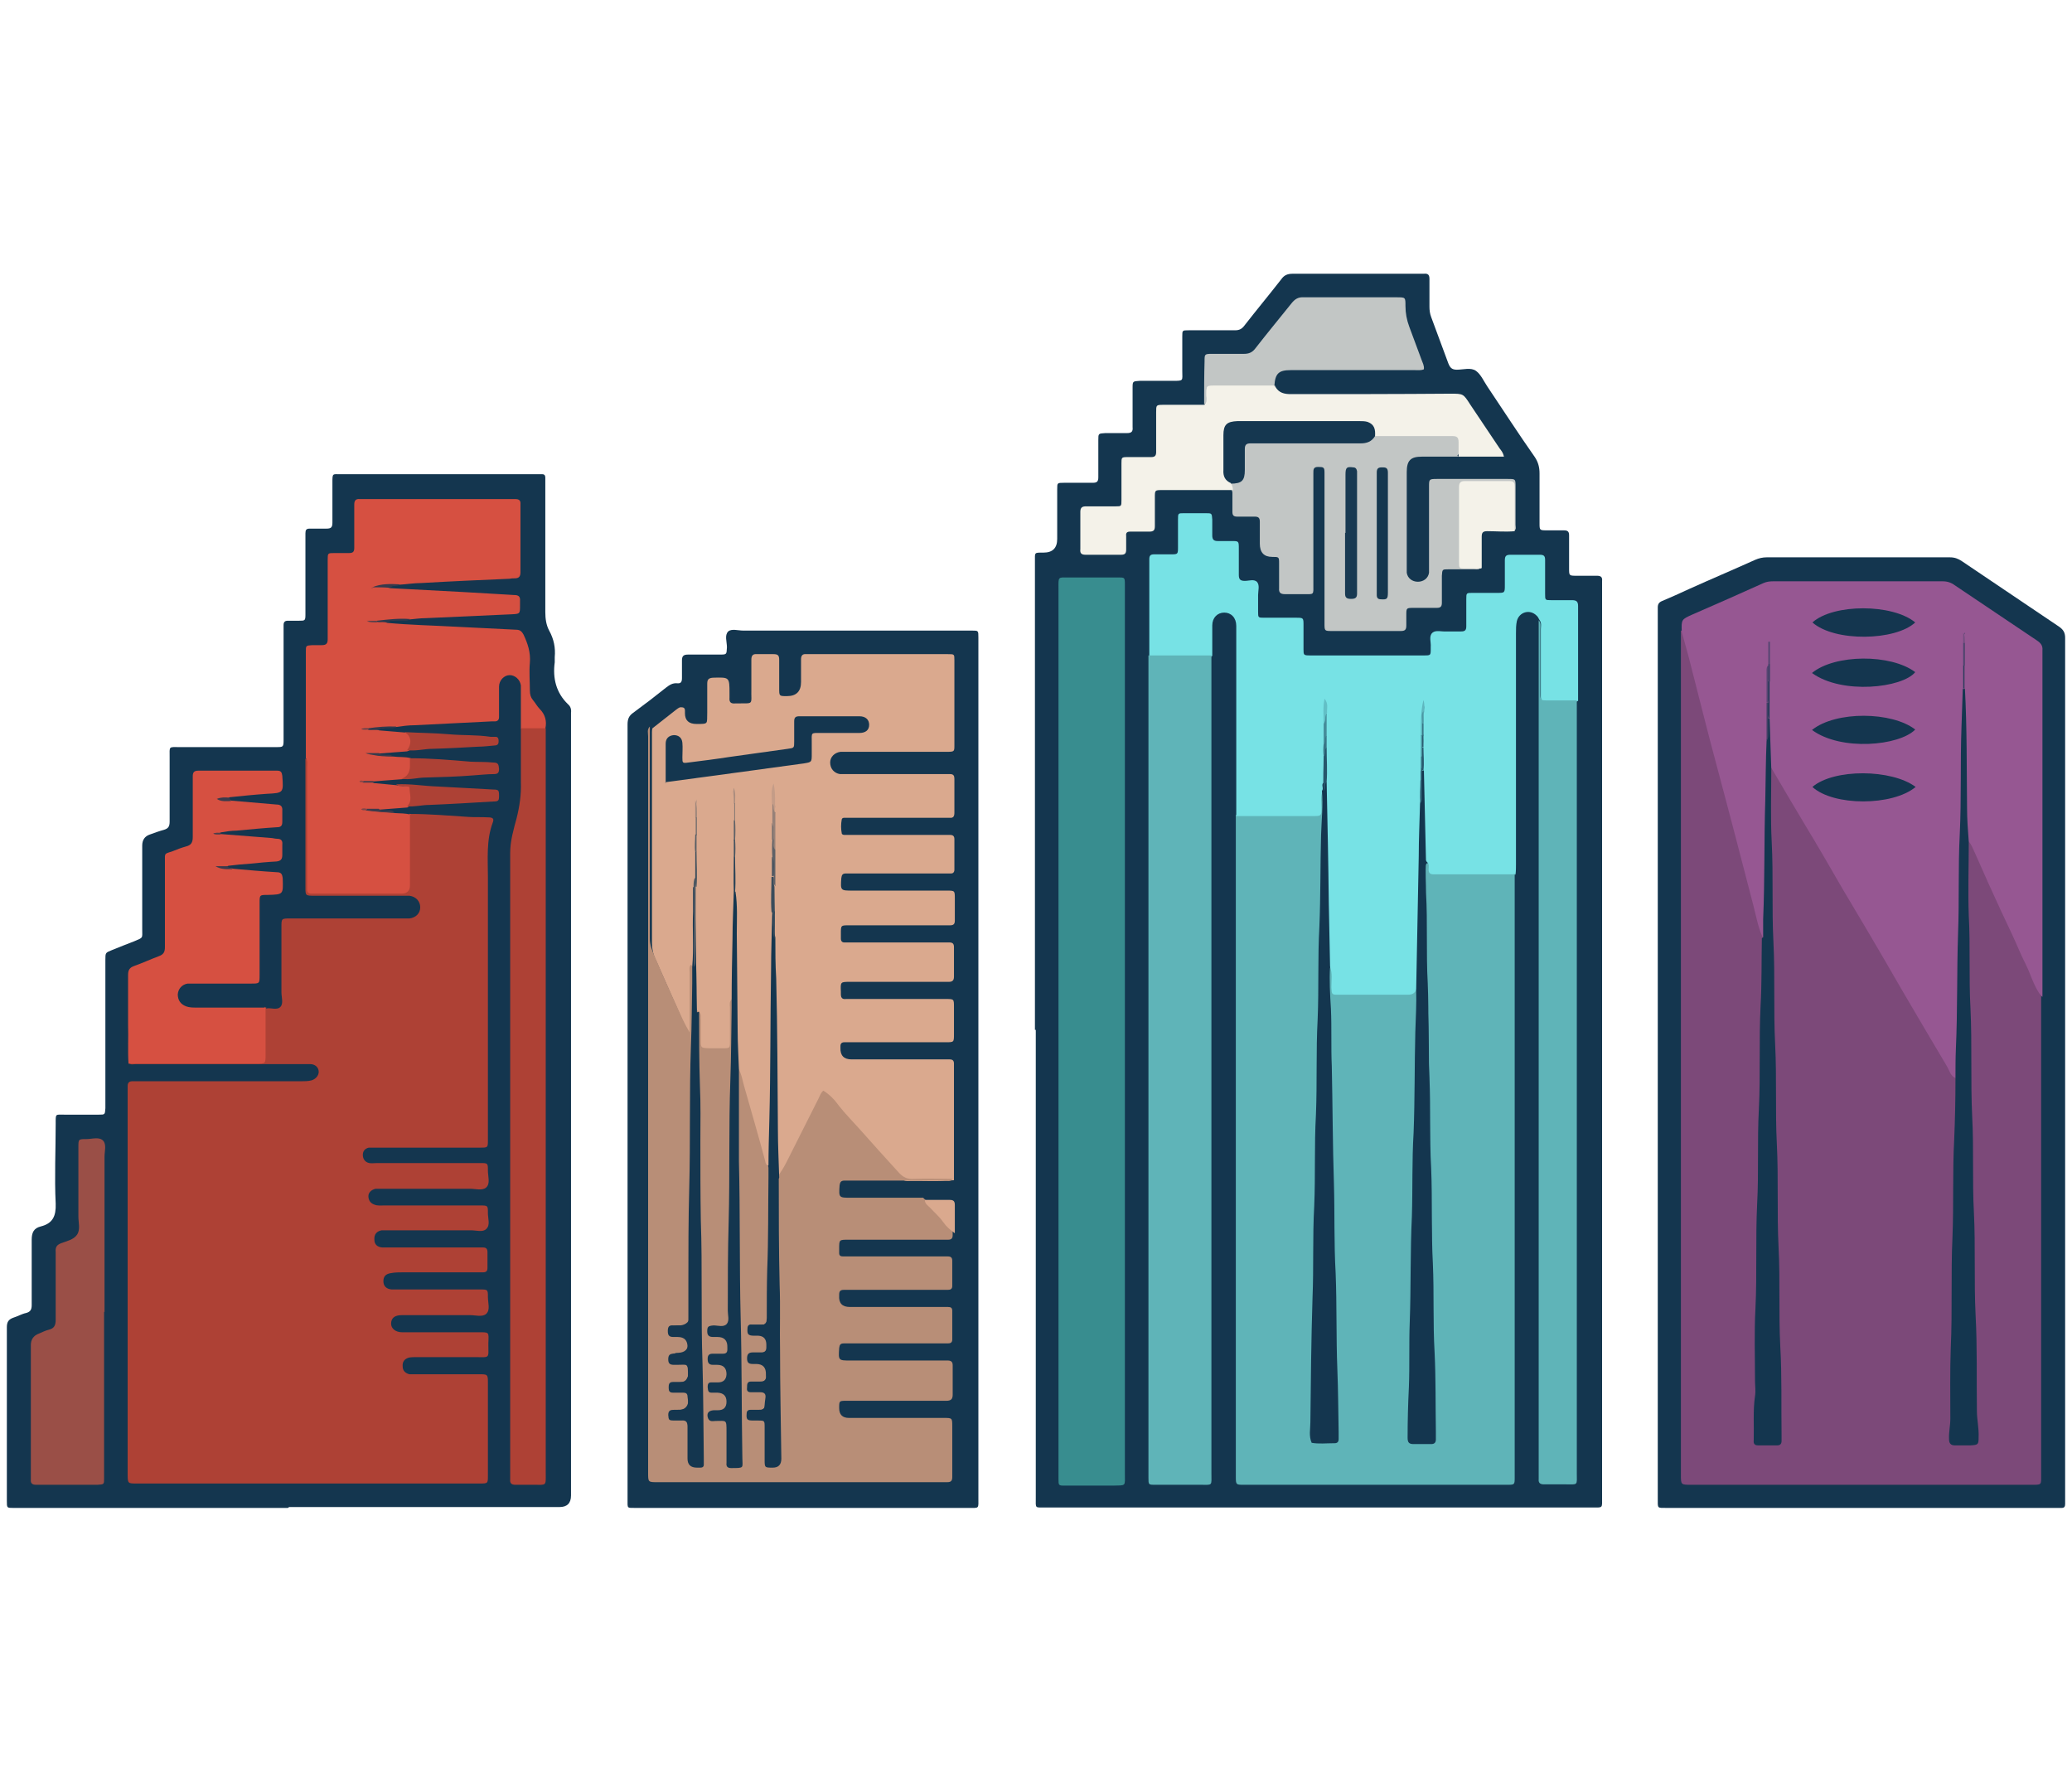
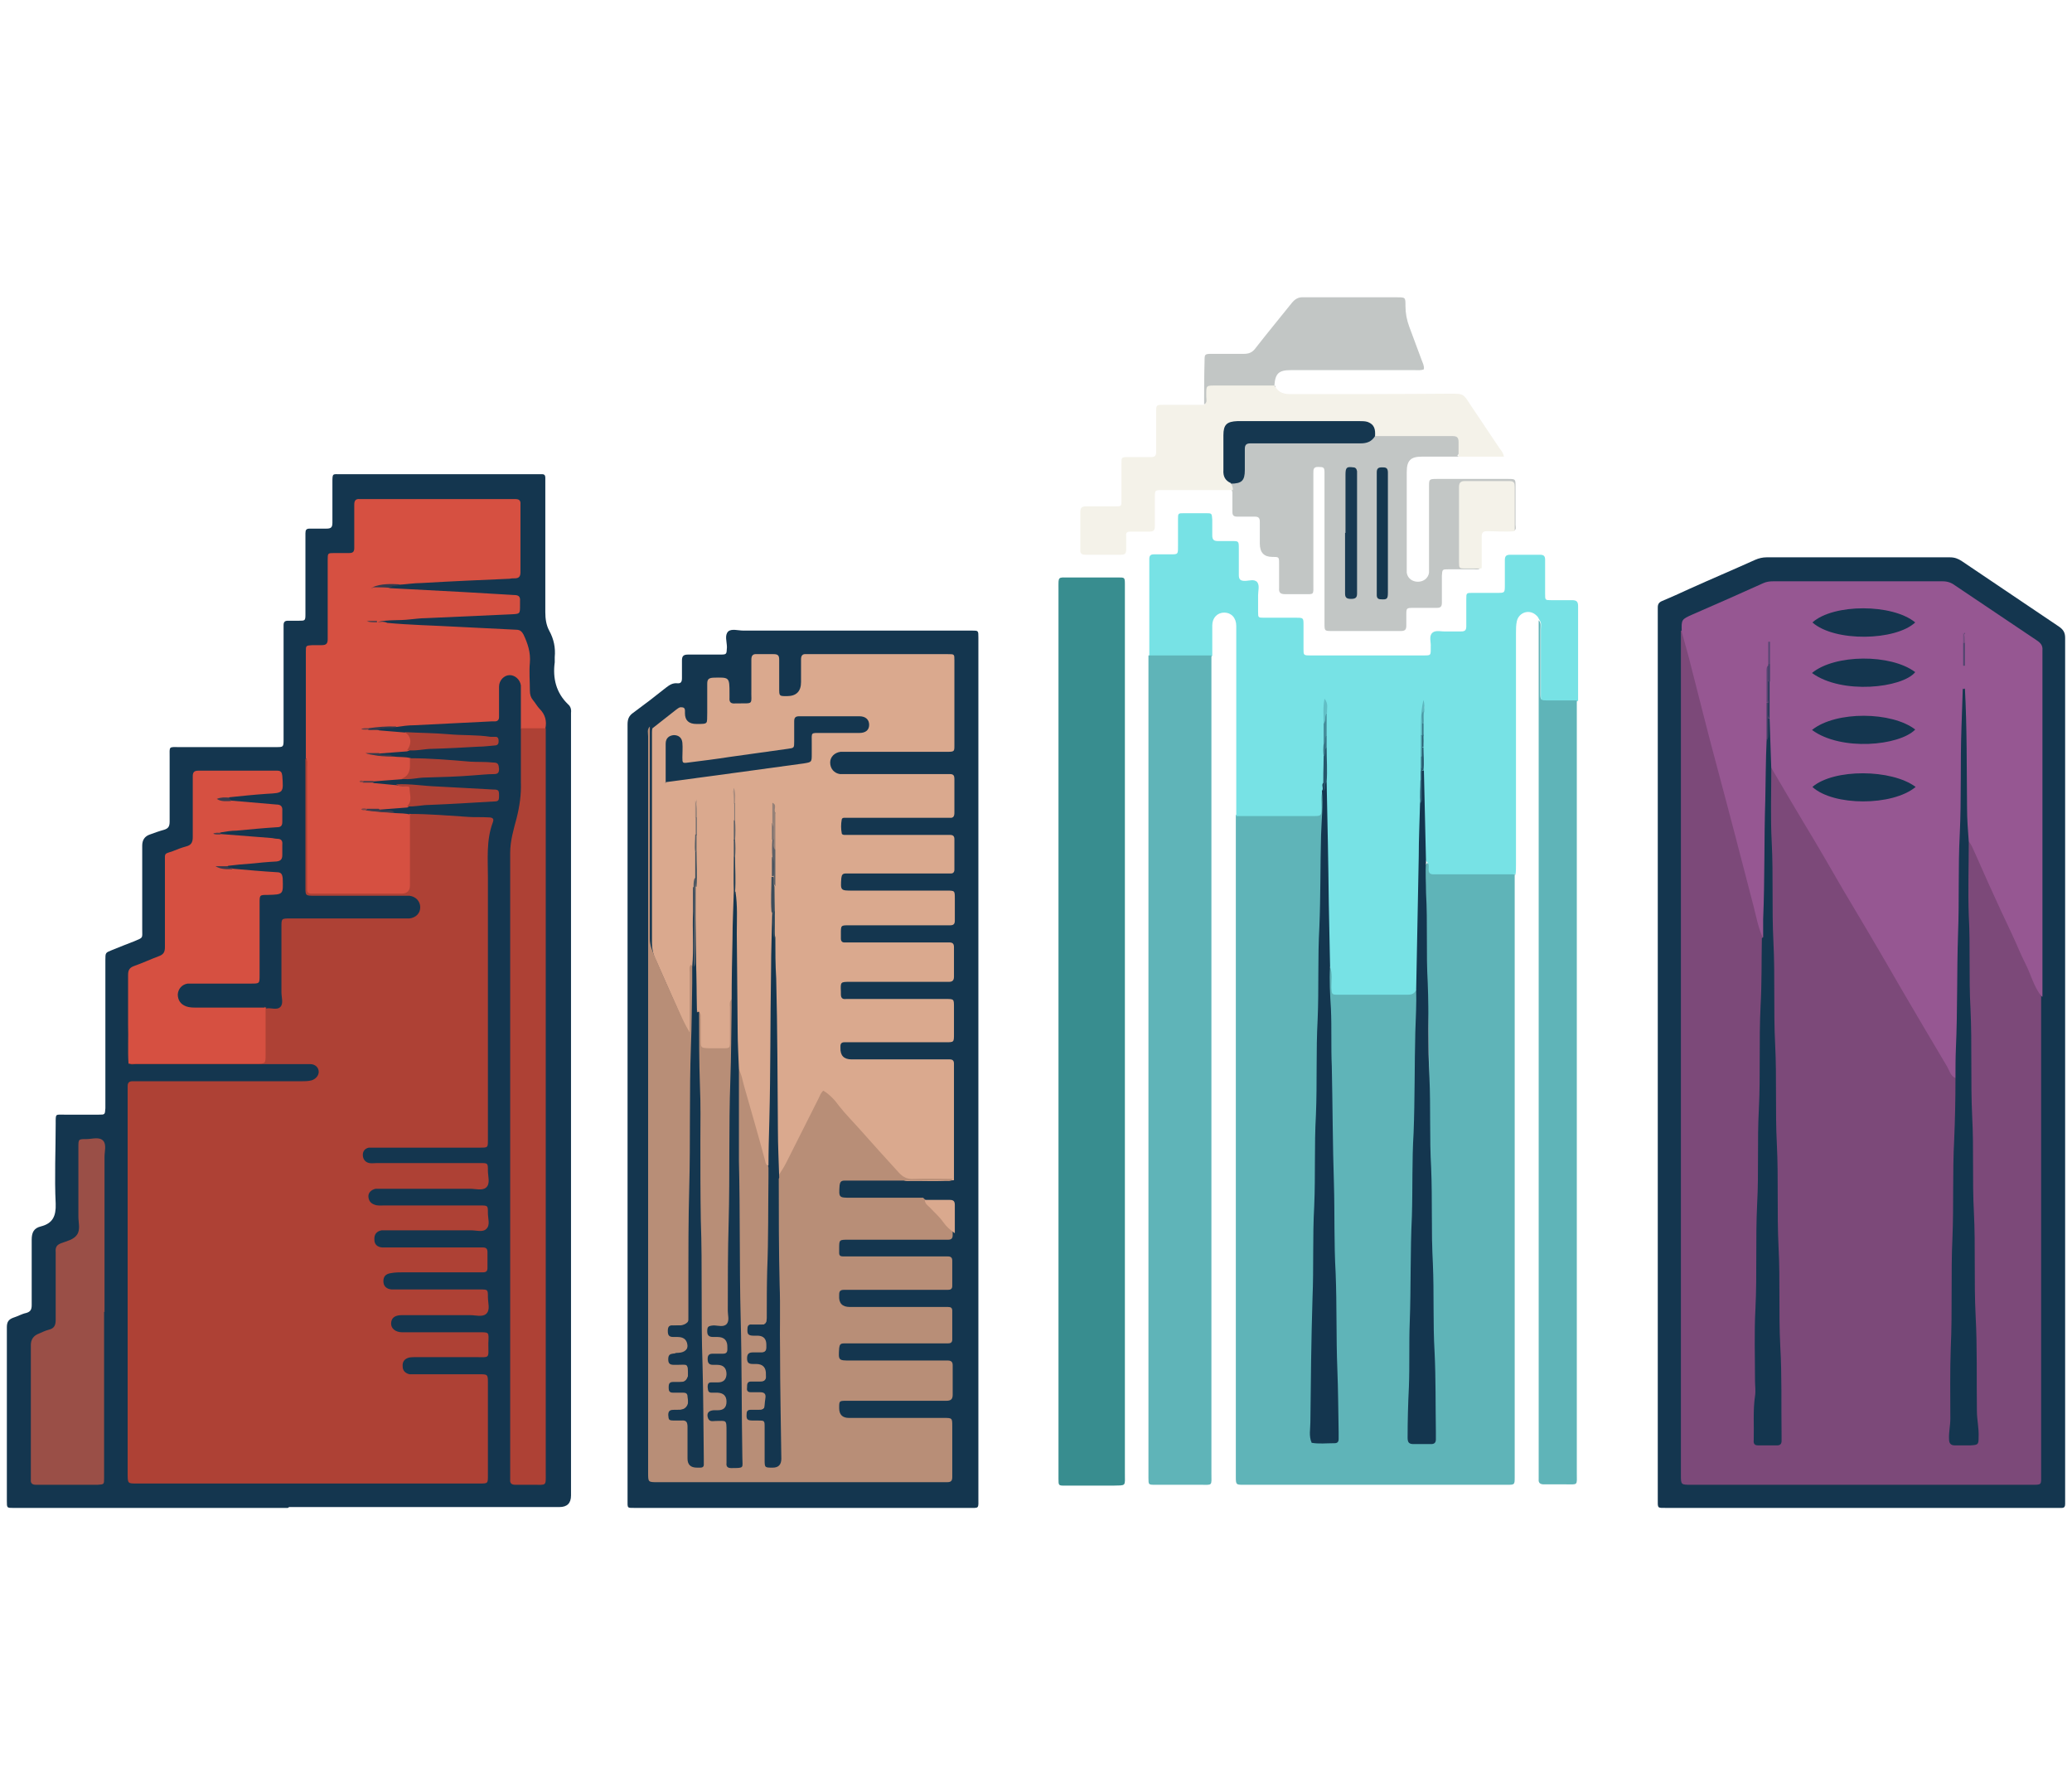
<svg xmlns="http://www.w3.org/2000/svg" id="Layer_4" viewBox="0 0 48.37 41.6">
  <defs>
    <style>.cls-1{fill:#daa98e;}.cls-1,.cls-2,.cls-3,.cls-4,.cls-5,.cls-6,.cls-7,.cls-8,.cls-9,.cls-10,.cls-11,.cls-12,.cls-13,.cls-14,.cls-15,.cls-16,.cls-17,.cls-18,.cls-19,.cls-20,.cls-21,.cls-22,.cls-23,.cls-24,.cls-25,.cls-26,.cls-27,.cls-28,.cls-29,.cls-30,.cls-31,.cls-32,.cls-33,.cls-34,.cls-35,.cls-36,.cls-37,.cls-38,.cls-39,.cls-40,.cls-41,.cls-42,.cls-43,.cls-44,.cls-45,.cls-46,.cls-47,.cls-48,.cls-49,.cls-50,.cls-51,.cls-52,.cls-53,.cls-54,.cls-55,.cls-56,.cls-57,.cls-58,.cls-59{stroke-width:0px;}.cls-2{fill:#734e80;}.cls-3{fill:#5fb4b8;}.cls-4{fill:#3a4c5b;}.cls-5{fill:#203955;}.cls-6{fill:#14364f;}.cls-7{fill:#847773;}.cls-8{fill:#3e4f5c;}.cls-9{fill:#814547;}.cls-10{fill:#c2c6c5;}.cls-11{fill:#183952;}.cls-12{fill:#27576c;}.cls-13{fill:#5d404a;}.cls-14{fill:#aa8c7e;}.cls-15{fill:#2a5b70;}.cls-16{fill:#4f3e4a;}.cls-17{fill:#5eb7bf;}.cls-18{fill:#62bfc6;}.cls-19{fill:#a1887b;}.cls-20{fill:#47535f;}.cls-21{fill:#4f5862;}.cls-22{fill:#776f6e;}.cls-23{fill:#b88e77;}.cls-24{fill:#26566b;}.cls-25{fill:#397687;}.cls-26{fill:#565d64;}.cls-27{fill:#4b97a3;}.cls-28{fill:#2c3c5c;}.cls-29{fill:#ae4135;}.cls-30{fill:#387586;}.cls-31{fill:#968178;}.cls-32{fill:#8c4646;}.cls-33{fill:#5f6167;}.cls-34{fill:#d65041;}.cls-35{fill:#77e2e5;}.cls-36{fill:#3a3b4c;}.cls-37{fill:#4c3d4b;}.cls-38{fill:#15374f;}.cls-39{fill:#388d8f;}.cls-40{fill:#363a4c;}.cls-41{fill:#9a4f47;}.cls-42{fill:#604049;}.cls-43{fill:#383b4c;}.cls-44{fill:#7b7170;}.cls-45{fill:#153750;}.cls-46{fill:#2c394d;}.cls-47{fill:#ad4135;}.cls-48{fill:#3c3b4c;}.cls-49{fill:#274155;}.cls-50{fill:#7c4979;}.cls-51{fill:#313a4d;}.cls-52{fill:#c49c87;}.cls-53{fill:#f4f2e9;}.cls-54{fill:#404166;}.cls-55{fill:#574672;}.cls-56{fill:#4e456d;}.cls-57{fill:#45535f;}.cls-58{fill:#965792;}.cls-59{fill:#458c9a;}</style>
  </defs>
-   <path class="cls-6" d="M24.16,24.04v-10.82s0-.08,0-.12c0-.21-.02-.2.2-.2q.32,0,.32-.32c0-.39,0-.77,0-1.16,0-.15,0-.15.16-.15.22,0,.45,0,.67,0,.1,0,.13-.03.13-.13,0-.29,0-.58,0-.87,0-.15,0-.15.16-.16.17,0,.34,0,.51,0,.11,0,.14-.04.13-.14,0-.3,0-.61,0-.91,0-.16,0-.16.17-.17.26,0,.51,0,.77,0,.26,0,.22,0,.22-.23,0-.27,0-.54,0-.81,0-.14,0-.14.15-.14.36,0,.72,0,1.08,0,.1,0,.16-.03.22-.11.28-.36.58-.72.86-1.08.07-.1.15-.13.27-.13,1,0,2,0,3,0,.02,0,.04,0,.06,0,.09-.01.13.02.13.12,0,.22,0,.43,0,.65,0,.08.01.16.04.24.13.36.27.72.4,1.08.04.1.08.15.2.15.15,0,.33-.06.45.03.11.08.18.24.26.36.37.55.73,1.11,1.11,1.65.08.12.11.24.11.38,0,.39,0,.77,0,1.16,0,.17,0,.17.18.17.13,0,.26,0,.39,0,.09,0,.12.03.12.12,0,.26,0,.51,0,.77,0,.17,0,.17.18.17.16,0,.31,0,.47,0,.09,0,.13.03.12.12,0,.05,0,.09,0,.14,0,7.08,0,14.16,0,21.24,0,.28.03.25-.25.25-4.24,0-8.48,0-12.73,0-.27,0-.24.03-.24-.23,0-3.64,0-7.28,0-10.92Z" />
  <path class="cls-6" d="M6.72,35.2c-2.1,0-4.2,0-6.29,0-.04,0-.08,0-.12,0-.15,0-.15,0-.15-.16,0-1.35,0-2.71,0-4.06,0-.12.04-.18.15-.22.1-.03.2-.09.3-.11.11-.03.13-.09.13-.19,0-.51,0-1.02,0-1.52,0-.17.05-.27.21-.31.28-.07.36-.24.35-.53-.03-.62,0-1.25,0-1.87,0-.24-.01-.21.2-.21.27,0,.54,0,.81,0,.14,0,.14,0,.15-.15,0-.59,0-1.18,0-1.77,0-.56,0-1.12,0-1.69,0-.17,0-.17.15-.23.17-.07.35-.14.53-.21.21-.09.18-.06.18-.28,0-.65,0-1.3,0-1.95q0-.2.18-.26c.11-.04.22-.08.33-.11.1-.03.13-.08.13-.19,0-.5,0-1,0-1.5,0-.27-.03-.24.24-.24.75,0,1.5,0,2.25,0,.16,0,.17,0,.17-.17,0-.85,0-1.69,0-2.54,0-.05,0-.09,0-.14,0-.07.03-.1.1-.1.09,0,.18,0,.26,0,.14,0,.15,0,.15-.15,0-.47,0-.95,0-1.42,0-.16,0-.31,0-.47,0-.08.02-.11.1-.11.13,0,.26,0,.39,0,.11,0,.14-.03.14-.14,0-.31,0-.62,0-.93,0-.23,0-.2.19-.2,1.53,0,3.06,0,4.59,0,.04,0,.08,0,.12,0,.05,0,.07.03.07.08,0,.05,0,.11,0,.16,0,.99,0,1.99,0,2.98,0,.15.02.3.09.43.11.2.15.4.13.62,0,.04,0,.08,0,.12-.05.37.03.71.31.98.06.05.08.12.07.2,0,.04,0,.08,0,.12,0,6.05,0,12.1,0,18.15q0,.27-.27.27c-2.1,0-4.21,0-6.31,0Z" />
  <path class="cls-6" d="M22.84,24.96c0,3.33,0,6.66,0,9.99,0,.28.03.25-.24.25-2.57,0-5.14,0-7.71,0-.01,0-.03,0-.04,0-.22,0-.2.02-.2-.2,0-6.03,0-12.06,0-18.09,0-.12.03-.2.13-.27.26-.19.52-.39.77-.59.08-.06.15-.11.26-.1.09.01.11-.04.11-.12,0-.14,0-.27,0-.41,0-.1.03-.14.14-.14.24,0,.49,0,.73,0,.18,0,.17,0,.18-.17,0-.13-.06-.28.03-.37.08-.07.23-.02.35-.02,1.74,0,3.48,0,5.22,0,.04,0,.08,0,.12,0,.15,0,.15,0,.15.16,0,.52,0,1.04,0,1.56v8.51Z" />
  <path class="cls-6" d="M38.7,24.63c0-3.44,0-6.87,0-10.31,0-.05,0-.1,0-.14,0-.08.03-.12.1-.15.21-.09.42-.18.63-.28.51-.23,1.03-.45,1.54-.68.09-.04.18-.06.27-.06,1.43,0,2.85,0,4.28,0,.11,0,.19.03.28.09.76.51,1.51,1.02,2.27,1.53.1.07.14.14.14.26,0,6.71,0,13.41,0,20.12,0,.03,0,.07,0,.1,0,.06-.02.09-.08.09-.05,0-.09,0-.14,0-3.02,0-6.05,0-9.07,0-.24,0-.22.02-.22-.22,0-3.45,0-6.9,0-10.35Z" />
  <path class="cls-3" d="M35.36,20.42c0,.07,0,.15,0,.22,0,4.58,0,9.16,0,13.74,0,.03,0,.07,0,.1,0,.18,0,.18-.18.18-2.05,0-4.1,0-6.15,0-.17,0-.18,0-.18-.18,0-.18,0-.35,0-.53,0-4.9,0-9.8,0-14.7,0-.07,0-.15,0-.22.09-.07.19-.06.29-.06.45,0,.89,0,1.34,0,.28,0,.28,0,.3-.28,0-.08-.03-.2.11-.22.1.23.06.48.05.72-.04.56,0,1.12-.03,1.68-.04.85-.01,1.7-.05,2.56-.03.64-.01,1.28-.03,1.93-.05,1.53-.06,3.07-.09,4.6-.01.66,0,1.31-.03,1.97-.02.47-.05.95-.04,1.42,0,.25.2.37.44.27.08-.04.08-.11.08-.17,0-.41.02-.83,0-1.24-.01-.2-.03-.4-.03-.61.02-1.2-.04-2.39-.05-3.59,0-.71,0-1.42-.03-2.13-.04-.74-.02-1.49-.04-2.23,0-.27-.05-.54-.04-.81,0-.09,0-.18.05-.26.05-.04.07,0,.09.03.03.06.03.13.03.2q.01.34.35.34c.32,0,.63,0,.95,0,.22,0,.44,0,.65-.05.1.21.06.44.04.66-.06.63-.01,1.26-.03,1.89-.05,1.53-.06,3.07-.09,4.6-.01.64-.02,1.27-.03,1.91,0,.41-.07.81-.04,1.22,0,.08-.03.2.08.23.12.04.26.04.38-.01.06-.03.06-.1.06-.16,0-.57.03-1.14-.03-1.7-.01-.11-.01-.23-.01-.34,0-1.95-.07-3.91-.09-5.86,0-.7,0-1.39-.03-2.09-.05-.74-.02-1.49-.04-2.23,0-.27-.05-.54-.04-.81,0-.09,0-.18.05-.25.04-.03.07,0,.08.02.05.19.2.19.35.19.46,0,.91,0,1.37,0,.1,0,.2,0,.29.06Z" />
  <path class="cls-35" d="M33.07,23.09c-.04.09-.09.13-.2.13-.54,0-1.08,0-1.62,0-.16,0-.16,0-.17-.17,0-.16.03-.32-.03-.48-.08-.07-.07-.16-.07-.24,0-1.03-.06-2.05-.04-3.08,0-.32-.01-.65-.01-.97,0-.27,0-.54,0-.81,0-.1,0-.2,0-.3,0-.16,0-.33,0-.49,0-.04,0-.09,0-.09,0,.08,0,.2,0,.33,0,.15,0,.3,0,.45,0,.1,0,.19,0,.29-.01.26.02.52-.02.78,0,0-.02.02-.03.03-.06.12-.03.25-.03.38,0,.19,0,.2-.19.2-.6,0-1.2,0-1.8,0,0-.19,0-.38,0-.57,0-1.24,0-2.48,0-3.73,0-.05,0-.09,0-.14,0-.19-.12-.31-.28-.31-.16,0-.28.12-.28.3,0,.18,0,.36,0,.55,0,.05,0,.11,0,.16-.06.05-.13.06-.21.06-.35,0-.7,0-1.05,0-.07,0-.15-.01-.21-.06,0-.61,0-1.22,0-1.83,0-.14,0-.28,0-.43,0-.08.03-.11.11-.11.13,0,.26,0,.39,0,.17,0,.17,0,.17-.18,0-.21,0-.42,0-.63,0-.15,0-.15.14-.15.17,0,.34,0,.51,0,.14,0,.14,0,.15.15,0,.12,0,.24,0,.37,0,.1.04.13.13.13.11,0,.22,0,.32,0,.17,0,.17,0,.17.18,0,.2,0,.41,0,.61,0,.1.03.14.14.14.1,0,.22-.05.29.03.06.08.02.2.02.3,0,.13,0,.26,0,.39,0,.14,0,.14.15.14.24,0,.49,0,.73,0,.18,0,.18,0,.18.18,0,.18,0,.37,0,.55,0,.14,0,.15.15.15.49,0,.97,0,1.46,0,.4,0,.8,0,1.2,0,.16,0,.16,0,.16-.16,0-.01,0-.03,0-.04.01-.11-.05-.25.04-.33.08-.07.22-.02.33-.03.11,0,.23,0,.34,0,.09,0,.12-.03.12-.12,0-.21,0-.42,0-.63,0-.15,0-.15.15-.15.19,0,.38,0,.57,0,.18,0,.18,0,.18-.19,0-.19,0-.38,0-.57,0-.1.03-.13.13-.13.23,0,.46,0,.69,0,.09,0,.12.03.12.12,0,.26,0,.53,0,.79,0,.15,0,.15.14.15.16,0,.32,0,.49,0,.11,0,.14.04.14.14,0,.52,0,1.04,0,1.56,0,.22,0,.43,0,.65-.25.12-.51.06-.77.04-.11,0-.1-.11-.1-.19,0-.51,0-1.01,0-1.52,0-.07.02-.14-.02-.2-.03-.04-.04-.09-.08-.12-.16-.16-.41-.08-.46.13-.02.09-.02.19-.02.28,0,1.8,0,3.6,0,5.39,0,.08,0,.16-.01.24-.59,0-1.19,0-1.78,0-.05,0-.09,0-.14,0-.08,0-.11-.04-.11-.11,0-.06.02-.12-.03-.17-.08-.07-.07-.17-.07-.26.02-.62-.03-1.25-.02-1.87,0-.18,0-.35,0-.53,0-.1,0-.2,0-.29,0-.1,0-.19,0-.29,0-.09,0-.18,0-.28,0-.04.03-.09.02-.13-.04.23-.01.47-.02.7,0,.15,0,.31,0,.46,0,.1,0,.19,0,.29,0,.1,0,.2,0,.3,0,.18,0,.35,0,.53.04.25.03.5,0,.75-.03.28-.03.55-.03.83.02.84-.06,1.67-.04,2.51,0,.09,0,.18-.07.24Z" />
  <path class="cls-39" d="M24.71,24.07c0-3.44,0-6.89,0-10.33,0-.29-.02-.26.26-.26.38,0,.76,0,1.14,0,.14,0,.15,0,.15.15,0,.05,0,.09,0,.14,0,6.87,0,13.74,0,20.61,0,.33.04.29-.29.3-.37,0-.73,0-1.1,0-.16,0-.16,0-.16-.16,0-.05,0-.11,0-.16,0-3.42,0-6.85,0-10.27Z" />
  <path class="cls-3" d="M26.82,15.3c.49,0,.98,0,1.46,0,0,.07,0,.14,0,.2,0,6.29,0,12.58,0,18.88,0,.32.04.28-.28.28-.34,0-.69,0-1.03,0-.16,0-.16,0-.16-.16,0-.03,0-.05,0-.08,0-6.33,0-12.65,0-18.98,0-.05,0-.09,0-.14Z" />
  <path class="cls-3" d="M35.92,14.48c.06.06.04.14.04.21,0,.49,0,.99,0,1.48,0,.18,0,.18.18.18.22,0,.45,0,.67,0,0,.07,0,.14,0,.2,0,5.94,0,11.88,0,17.82,0,.32.04.28-.28.28-.16,0-.32,0-.49,0-.08,0-.13-.03-.12-.12,0-.06,0-.12,0-.18,0-5.74,0-11.49,0-17.23,0-.88,0-1.76,0-2.64Z" />
  <path class="cls-10" d="M34.06,10.66c-.29,0-.58,0-.87,0-.26,0-.35.09-.35.36,0,.74,0,1.47,0,2.21,0,.05,0,.1,0,.14.02.13.13.21.26.21.13,0,.24-.08.26-.21,0-.05,0-.11,0-.16,0-.62,0-1.23,0-1.85,0-.17,0-.18.18-.18.55,0,1.11,0,1.66,0,.18,0,.18,0,.18.18,0,.3,0,.6,0,.89,0,.05.03.11-.04.14-.07-.07-.06-.16-.06-.25,0-.22,0-.45,0-.67,0-.12-.04-.19-.18-.19-.28,0-.55,0-.83,0-.12,0-.17.06-.17.17,0,.52,0,1.04,0,1.56,0,.12.05.17.17.17.1,0,.2-.01.29.06-.02.07-.09.05-.14.05-.2,0-.41,0-.61,0-.14,0-.14,0-.15.15,0,.21,0,.42,0,.63,0,.09-.03.12-.12.12-.18,0-.35,0-.53,0-.18,0-.18,0-.18.17,0,.08,0,.16,0,.24,0,.1-.03.13-.13.13-.22,0-.45,0-.67,0-.31,0-.62,0-.93,0-.18,0-.18,0-.18-.18,0-.34,0-.68,0-1.01,0-.79,0-1.58,0-2.37,0-.05,0-.09,0-.14,0-.12-.02-.13-.15-.13-.11,0-.11.06-.11.14,0,.86,0,1.72,0,2.58,0,.28.03.25-.25.25-.14,0-.27,0-.41,0-.1,0-.15-.03-.14-.14,0-.19,0-.38,0-.57,0-.16,0-.16-.16-.16q-.29,0-.29-.31c0-.17,0-.34,0-.51,0-.09-.03-.12-.12-.12-.14,0-.27,0-.41,0-.08,0-.11-.03-.11-.11,0-.15,0-.3,0-.45,0-.03-.02-.06-.03-.1-.05-.06-.1-.12-.02-.19.18-.06.25-.19.24-.37,0-.12,0-.24,0-.36,0-.15.08-.22.23-.22.2,0,.41,0,.61,0,.56,0,1.12,0,1.68,0,.21,0,.42-.01.6-.14.59-.05,1.19-.02,1.78-.02.14,0,.21.07.22.21,0,.11.03.23-.06.33Z" />
  <path class="cls-53" d="M28.74,11.28s.05.1.04.16c-.55,0-1.09,0-1.64,0-.18,0-.18,0-.18.17,0,.22,0,.45,0,.67,0,.1-.03.13-.13.13-.15,0-.3,0-.45,0-.07,0-.1.03-.09.1,0,.11,0,.22,0,.32,0,.09-.03.12-.12.12-.28,0-.55,0-.83,0-.1,0-.13-.04-.12-.13,0-.29,0-.58,0-.87,0-.1.04-.13.13-.13.23,0,.46,0,.69,0,.14,0,.14,0,.14-.15,0-.28,0-.57,0-.85,0-.14,0-.15.14-.15.18,0,.36,0,.55,0,.09,0,.12-.03.12-.12,0-.31,0-.62,0-.93,0-.16,0-.17.16-.17.32,0,.65,0,.97,0,.06-.11.02-.22.03-.33,0-.08.02-.15.11-.16.47-.02.95-.04,1.42,0,.03,0,.05.02.07.04h0s.02.03.03.04c.08.13.2.16.35.16,1.24,0,2.49,0,3.73-.01.3,0,.3,0,.46.25.23.34.46.69.69,1.03.04.05.08.1.1.19h-1.06c0-.11,0-.23,0-.34,0-.11-.04-.14-.14-.14-.4,0-.8,0-1.2,0-.2,0-.41,0-.61,0-.1-.27-.31-.31-.57-.31-.8,0-1.59,0-2.39,0-.09,0-.19,0-.28.02-.16.03-.25.12-.26.28-.01.25-.01.5,0,.75,0,.14.1.23.14.36Z" />
  <path class="cls-10" d="M29.75,9c-.44,0-.88,0-1.32,0-.29,0-.27-.02-.27.26,0,.06.03.14-.05.18,0-.34,0-.68.01-1.01,0-.16,0-.17.17-.17.25,0,.5,0,.75,0,.11,0,.19-.03.26-.12.28-.36.57-.71.85-1.06.08-.1.16-.15.29-.14.72,0,1.45,0,2.17,0,.2,0,.2,0,.2.2,0,.17.03.33.09.49.1.26.19.52.29.78.02.06.06.12.05.21-.06.03-.14.02-.21.02-.93,0-1.87,0-2.8,0-.03,0-.07,0-.1,0-.28,0-.36.08-.38.36Z" />
  <path class="cls-53" d="M34.58,13.27c-.12,0-.24,0-.36,0-.16,0-.16,0-.16-.16,0-.37,0-.74,0-1.11,0-.21,0-.42,0-.63,0-.09.03-.14.13-.14.35,0,.7,0,1.05,0,.11,0,.12.05.12.14,0,.34,0,.69,0,1.03-.21.02-.43,0-.64,0-.1,0-.13.03-.13.13,0,.24,0,.48,0,.72Z" />
  <path class="cls-10" d="M29.78,9.04s-.03-.02-.03-.04c.02,0,.03.02.03.04Z" />
  <path class="cls-29" d="M6.2,23.54s.01,0,.02,0c.11-.02.25.05.33-.04.07-.08.02-.22.02-.34,0-.51,0-1.01,0-1.52,0-.2,0-.2.21-.2.87,0,1.74,0,2.62,0,.05,0,.11,0,.16,0,.15-.02.25-.12.25-.26,0-.14-.1-.25-.25-.27-.05,0-.11,0-.16,0-.68,0-1.37,0-2.05,0-.22,0-.22,0-.22-.2,0-1,0-2,0-3,.14.06.1.19.1.3,0,.8,0,1.61,0,2.41q0,.39.4.39c.54,0,1.08,0,1.62,0,.23,0,.24-.02.24-.24,0-.43,0-.85,0-1.28,0-.1,0-.2.07-.29.46,0,.92.04,1.38.07.15.01.3,0,.45.01.12,0,.15.03.11.13-.15.41-.11.84-.11,1.27,0,2,0,4.01,0,6.01,0,.04,0,.08,0,.12,0,.18,0,.18-.18.18-.81,0-1.61,0-2.42,0-.06,0-.12,0-.18,0-.09.02-.14.08-.14.17,0,.09.05.17.15.19.06.01.12,0,.18,0,.77,0,1.54,0,2.31,0,.03,0,.07,0,.1,0,.18,0,.18,0,.18.18,0,.13.06.3-.04.39-.09.08-.25.03-.37.03-.68,0-1.37,0-2.05,0-.05,0-.11,0-.16,0-.1.02-.17.09-.17.17,0,.1.05.17.14.2.07.03.15.02.22.02.72,0,1.43,0,2.15,0,.03,0,.07,0,.1,0,.18,0,.18,0,.18.18,0,.13.06.28-.04.37-.08.08-.23.03-.35.03-.64,0-1.27,0-1.91,0-.06,0-.12,0-.18,0-.12.02-.18.1-.17.22,0,.11.07.17.18.18.05,0,.09,0,.14,0,.69,0,1.38,0,2.07,0,.05,0,.09,0,.14,0,.08,0,.11.03.11.11,0,.12,0,.24,0,.37,0,.07-.03.1-.1.1-.05,0-.09,0-.14,0-.57,0-1.14,0-1.7,0-.11,0-.22,0-.32.02-.12.02-.17.08-.17.19,0,.11.07.18.19.19.12,0,.24,0,.37,0,.56,0,1.12,0,1.68,0,.2,0,.2,0,.2.18,0,.13.06.3-.04.39-.09.08-.25.03-.37.03-.5,0-1,0-1.5,0-.03,0-.07,0-.1,0-.17,0-.25.07-.25.2,0,.11.1.2.26.2.58,0,1.16,0,1.75,0,.29,0,.27-.02.26.26,0,.37.05.32-.33.32-.45,0-.89,0-1.34,0-.06,0-.12,0-.18.01-.11.03-.16.1-.15.21,0,.1.07.16.16.18.05,0,.11,0,.16,0,.49,0,.97,0,1.46,0,.2,0,.21,0,.21.19,0,.72,0,1.45,0,2.17,0,.19,0,.19-.19.19-2.67,0-5.34,0-8.02,0-.19,0-.2,0-.2-.21,0-2.99,0-5.98,0-8.97,0-.03,0-.07,0-.1,0-.08.04-.11.11-.11.05,0,.11,0,.16,0,1.26,0,2.52,0,3.78,0,.08,0,.16,0,.24-.02.1-.03.17-.11.17-.2,0-.1-.08-.18-.2-.18-.34,0-.68,0-1.01,0-1.02,0-2.04,0-3.06,0-.06,0-.12.03-.17-.04.09-.08.2-.06.31-.06.84,0,1.69,0,2.53,0,.28,0,.29,0,.29-.3,0-.23,0-.46,0-.69,0-.09,0-.18.06-.25Z" />
  <path class="cls-34" d="M9.57,18.99c0,.52,0,1.04,0,1.56,0,.04,0,.08,0,.12q0,.18-.18.19s-.03,0-.04,0c-.66,0-1.31,0-1.97,0-.04,0-.08,0-.12,0-.06,0-.09-.03-.09-.09,0-.05,0-.11,0-.16,0-.9,0-1.8,0-2.7,0-.07.02-.15-.03-.21,0-.83,0-1.66,0-2.49,0-.14,0-.14.15-.15.07,0,.15,0,.22,0,.11,0,.14-.04.14-.14,0-.2,0-.39,0-.59,0-.42,0-.84,0-1.26,0-.16,0-.16.16-.16.11,0,.23,0,.34,0,.09,0,.12-.03.12-.12,0-.28,0-.57,0-.85,0-.05,0-.11,0-.16,0-.09.03-.14.13-.13.09,0,.19,0,.28,0,1.07,0,2.14,0,3.2,0,.05,0,.09,0,.14,0,.09,0,.14.02.13.13,0,.53,0,1.05,0,1.58,0,.09-.03.14-.13.14-.04,0-.08,0-.12.01-.69.03-1.38.06-2.06.1-.18,0-.35.03-.53.04-.21.04-.42.03-.62.07-.03.01.02.03,0,.01-.03-.04.3-.04.42,0,.57.03,1.13.06,1.7.09.4.02.8.05,1.19.07.1,0,.15.03.14.14,0,.03,0,.07,0,.1,0,.2,0,.2-.2.21-.67.03-1.34.06-2,.09-.13,0-.26.02-.38.03-.25.03-.5,0-.75.06-.08,0-.16,0-.23,0,.06.01.14,0,.22,0,.08,0,.16-.02.24.02.53.05,1.06.06,1.6.09.47.02.94.05,1.41.07.09,0,.13.04.17.11.1.21.17.42.15.66-.02.21,0,.43,0,.65,0,.09.02.16.07.22.06.07.1.15.16.21.13.13.17.29.13.46-.19.09-.38.1-.57,0,0-.28,0-.57,0-.85,0-.05,0-.11,0-.16-.02-.14-.14-.24-.26-.24-.13,0-.25.12-.25.27,0,.19,0,.38,0,.57,0,.05,0,.09,0,.14,0,.07-.04.1-.1.1-.03,0-.05,0-.08,0-.6.03-1.2.06-1.8.09-.14,0-.28.02-.42.04-.21.02-.42.02-.62.06-.06,0-.12.02-.14,0,.02,0,.08,0,.13,0,.08.01.16-.03.23.02.2.02.41.03.61.05.1.02.18.05.17.17,0,.11.02.23-.13.27-.22.02-.43.03-.65.05-.11.06-.22,0-.3.01.19.02.41.05.63.06.14.02.27,0,.41.04.03.04.05.08.05.13.04.26,0,.32-.26.36-.22.02-.43.03-.65.05-.07.03-.15,0-.22.02-.04,0-.08,0-.11-.01.04.02.08,0,.11.01.07,0,.15-.02.22.02.18.02.35.03.53.05.04.02.09.01.14.02.09,0,.2-.03.24.11.04.18,0,.31-.13.39-.22.02-.43.03-.65.05-.09.05-.18,0-.26.02-.05,0-.09-.01-.12,0,.02-.02.08.01.12,0,.21.02.41.04.62.06.12.01.25,0,.37.04Z" />
  <path class="cls-34" d="M6.2,23.54c0,.36,0,.72,0,1.07,0,.22,0,.22-.22.22-.99,0-1.99,0-2.98,0-.02-.3,0-.61-.01-.91,0-.39,0-.77,0-1.16,0-.11.03-.17.14-.21.2-.07.39-.16.58-.23.11-.04.14-.1.14-.21,0-.66,0-1.32,0-1.99,0-.22-.02-.18.18-.25.1-.04.2-.08.31-.11.12-.03.16-.09.16-.22,0-.43,0-.85,0-1.28,0-.05,0-.09,0-.14,0-.09.03-.13.13-.13.61,0,1.23,0,1.84,0,.09,0,.11.04.12.12.03.4.03.4-.36.42-.29.02-.58.05-.87.08-.05.05-.12.03-.17.04.06,0,.14,0,.21.04.35.03.7.06,1.05.09.1,0,.15.04.14.15,0,.09,0,.18,0,.26,0,.09-.04.12-.12.12-.32.02-.63.05-.95.08-.12,0-.24.02-.36.04-.06.04-.13,0-.18.02.06.01.12-.01.18.02.38.03.76.06,1.15.09.05,0,.11.02.16.02.1,0,.13.05.12.14,0,.08,0,.16,0,.24,0,.1-.04.14-.14.15-.2.01-.4.03-.6.05-.17.01-.35.03-.52.05-.09.06-.17.03-.29,0,.15.05.29.03.41.07.34.03.67.06,1.01.08.11,0,.13.05.14.15.01.37.02.37-.35.38-.19,0-.19,0-.19.19,0,.56,0,1.12,0,1.68,0,.2,0,.2-.2.2-.43,0-.87,0-1.3,0-.06,0-.12,0-.18,0-.13.02-.22.12-.23.25,0,.13.06.23.19.28.08.03.16.03.24.03.47,0,.95,0,1.42,0,.07,0,.15,0,.22,0Z" />
  <path class="cls-29" d="M12.17,17c.19,0,.38,0,.57,0,0,.08,0,.16,0,.24,0,5.71,0,11.42,0,17.13,0,.33.03.29-.3.29-.14,0-.27,0-.41,0-.08,0-.13-.03-.12-.12,0-.05,0-.09,0-.14,0-4.83,0-9.66,0-14.49,0-.28.08-.55.15-.81.07-.28.11-.55.1-.84,0-.42,0-.84,0-1.26Z" />
  <path class="cls-41" d="M2.43,30.62c0,1.25,0,2.5,0,3.75,0,.05,0,.09,0,.14,0,.14,0,.14-.15.15-.41,0-.82,0-1.24,0-.07,0-.14,0-.2,0-.08,0-.13-.03-.12-.12,0-.03,0-.07,0-.1,0-1.01,0-2.03,0-3.04q0-.2.19-.27c.07-.03.15-.07.23-.09.13-.03.16-.11.16-.23,0-.49,0-.97,0-1.46,0-.04,0-.08,0-.12-.01-.11.02-.17.13-.21.13-.05.29-.08.37-.2.08-.12.03-.28.03-.42,0-.54,0-1.08,0-1.62,0-.19,0-.19.19-.19.13,0,.3-.06.39.04.08.09.03.25.03.37,0,1.21,0,2.42,0,3.63Z" />
  <path class="cls-47" d="M9.49,18.83c.15-.12.07-.29.07-.43,0-.05-.06-.04-.1-.05-.07,0-.15.02-.21-.04.32-.02.64.04.97.05.43.02.86.05,1.29.07.13,0,.14.02.14.14,0,.12-.01.14-.14.14-.5.03-.99.06-1.49.08-.17,0-.35.05-.52.03Z" />
  <path class="cls-47" d="M9.37,18.18q.2-.07.2-.3c0-.06,0-.12,0-.18.47,0,.94.04,1.41.08.17.01.35,0,.53.02.12,0,.13.04.14.15,0,.09-.03.12-.12.12-.16,0-.32.02-.48.03-.37.03-.74.04-1.11.05-.19,0-.37.06-.56.03Z" />
  <path class="cls-47" d="M9.49,17.53c.13-.16.12-.34-.04-.44.34.02.69.02,1.03.05.32.03.65.01.97.06.04,0,.08,0,.12,0,.06,0,.07.05.07.1,0,.05-.01.09-.07.1-.13.01-.27.03-.4.03-.36.02-.71.04-1.07.05-.2,0-.4.06-.6.03Z" />
  <path class="cls-40" d="M9.13,13.71h-.44c.21-.09.43-.08.64-.07-.05.07-.15,0-.2.07Z" />
-   <path class="cls-46" d="M9.05,14.52c-.08,0-.16,0-.24,0-.01,0-.02-.02-.02-.02,0,0,0-.01.01-.01.26-.03.51-.06.77-.04-.07.07-.16.03-.24.04-.09.01-.2-.03-.28.04Z" />
  <path class="cls-43" d="M9.17,17.65c-.22.02-.43-.01-.64-.07.11,0,.21,0,.32,0,.05.05.11.03.17.04.05,0,.11-.01.15.04Z" />
  <path class="cls-51" d="M8.6,17c.21-.03.43-.05.65-.04-.05.06-.13.03-.19.04-.07,0-.15-.02-.21.04-.08,0-.16,0-.24,0-.01,0-.02-.01-.02-.02,0,0,0-.01.01-.01Z" />
  <path class="cls-48" d="M8.56,18.88c.09,0,.19,0,.28,0,.06.06.13.03.19.04.06,0,.12-.02.17.04-.22.02-.43-.02-.65-.04-.01,0-.02-.02-.01-.02,0,0,.01,0,.02,0Z" />
  <path class="cls-36" d="M5.43,20.29c-.13,0-.27.01-.4-.07.09,0,.19,0,.28,0,.02.05.09.03.12.07Z" />
  <path class="cls-36" d="M5.39,18.7c-.11,0-.22.02-.33-.05.09-.04.19-.04.29-.03.01.02.03.05.04.07Z" />
  <path class="cls-37" d="M8.48,18.23c.08,0,.16,0,.24,0,0,.01,0,.02,0,.04-.08,0-.16,0-.24,0-.02,0-.02-.01-.02-.02,0,0,.01,0,.02,0Z" />
  <path class="cls-16" d="M5.15,19.48c-.06,0-.12.01-.17-.02.06-.03.11-.02.17-.02,0,.01,0,.02,0,.04Z" />
  <path class="cls-1" d="M15.22,17.01c.19-.15.37-.29.56-.44.03-.02.06-.05.1-.06.06,0,.11,0,.11.08,0,.02,0,.04,0,.06q0,.25.27.25c.29,0,.24,0,.25-.26,0-.22,0-.45,0-.67,0-.1.02-.14.13-.15.39-.01.39-.02.39.37,0,.03,0,.07,0,.1-.01.11.04.14.14.13.45-.01.36.06.37-.35,0-.22,0-.45,0-.67,0-.09.03-.14.13-.13.13,0,.26,0,.39,0,.1,0,.13.03.13.13,0,.22,0,.45,0,.67,0,.18,0,.18.18.18q.33,0,.33-.33c0-.18,0-.35,0-.53,0-.08.03-.13.12-.12.04,0,.08,0,.12,0,1.04,0,2.07,0,3.11,0,.03,0,.05,0,.08,0,.15,0,.15,0,.15.14,0,.66,0,1.33,0,1.99,0,.14,0,.15-.17.15-.77,0-1.54,0-2.31,0-.06,0-.12,0-.18,0-.14.02-.24.12-.24.25,0,.14.09.25.23.27.06,0,.12,0,.18,0,.75,0,1.5,0,2.25,0,.05,0,.09,0,.14,0,.08,0,.1.04.1.11,0,.26,0,.53,0,.79,0,.08-.02.13-.11.12-.05,0-.09,0-.14,0-.72,0-1.43,0-2.15,0-.05,0-.11,0-.16,0-.03,0-.06,0-.07.04-.02.11-.02.22,0,.32,0,.03.04.04.06.04.05,0,.11,0,.16,0,.72,0,1.45,0,2.17,0,.05,0,.09,0,.14,0,.07,0,.1.03.1.1,0,.24,0,.47,0,.71,0,.06-.03.09-.08.09-.05,0-.09,0-.14,0-.72,0-1.45,0-2.17,0-.05,0-.09,0-.14,0-.08,0-.1.03-.11.11-.02.29-.02.29.27.29.73,0,1.46,0,2.19,0,.19,0,.19,0,.19.19,0,.17,0,.34,0,.51,0,.08-.03.11-.11.11-.11,0-.23,0-.35,0-.67,0-1.34,0-2.01,0-.19,0-.19,0-.19.19,0,.04,0,.08,0,.12,0,.06.03.09.08.09.05,0,.09,0,.14,0,.72,0,1.45,0,2.17,0,.05,0,.09,0,.14,0,.08,0,.11.03.11.11,0,.23,0,.46,0,.69,0,.09-.04.12-.12.12-.05,0-.09,0-.14,0-.72,0-1.45,0-2.17,0-.22,0-.22,0-.21.23,0,.02,0,.04,0,.06,0,.09.04.12.12.11.05,0,.09,0,.14,0,.73,0,1.46,0,2.19,0,.19,0,.19,0,.19.19,0,.21,0,.42,0,.63,0,.19,0,.19-.19.19-.71,0-1.42,0-2.13,0-.08,0-.16,0-.24,0-.06,0-.09.03-.09.09,0,.01,0,.03,0,.04q-.01.27.26.27c.72,0,1.43,0,2.15,0,.05,0,.09,0,.14,0,.07,0,.1.03.1.1,0,.03,0,.05,0,.08,0,.85,0,1.69,0,2.54,0,.03,0,.07,0,.1-.36.04-.73.01-1.09.02-.1,0-.17-.08-.23-.15-.44-.49-.88-.97-1.31-1.46-.09-.1-.18-.19-.26-.28-.09-.1-.15-.09-.21.03-.21.42-.41.84-.62,1.25-.08.16-.15.33-.26.48-.04.06-.1.14-.15,0-.03-.43-.04-.85-.06-1.28-.02-.59,0-1.18,0-1.77,0-.83-.06-1.66-.02-2.49,0-.41,0-.81,0-1.22,0-.28,0-.57,0-.85,0-.27,0-.54,0-.82,0-.18,0-.36,0-.55,0,.09,0,.19,0,.29,0,.14,0,.28,0,.42,0,.14,0,.27,0,.41,0,.14,0,.27,0,.41,0,.15,0,.3,0,.45,0,.27,0,.54,0,.81-.02,1.45,0,2.91-.03,4.36,0,.52,0,1.04-.06,1.56-.04.07-.08.06-.12,0-.05-.07-.07-.16-.09-.25-.19-.68-.38-1.35-.57-2.03-.07-1.08-.07-2.16-.04-3.24,0-.28.02-.57-.02-.85,0-.27,0-.54,0-.81,0-.14,0-.28,0-.41,0-.15,0-.3,0-.45,0-.13,0-.27,0-.4,0-.12-.01-.25,0-.33-.02.08,0,.2,0,.32,0,.13,0,.27,0,.4,0,.15,0,.3,0,.45,0,.14,0,.28,0,.41,0,.27,0,.54,0,.81.04.37.01.74,0,1.11-.01.47.02.93-.01,1.4-.06.29-.02.58-.03.87,0,.3-.03.33-.34.34-.46,0-.46,0-.46-.46,0-.15.02-.31-.03-.46-.01-.06-.01-.12-.01-.18.02-.91-.03-1.82-.02-2.73.02-.27.02-.54.02-.81,0-.14,0-.28,0-.41,0-.13,0-.27,0-.4,0-.14,0-.27.02-.4.02-.02.01.03,0,0-.03.13,0,.26-.01.39,0,.13,0,.27,0,.4,0,.14,0,.27,0,.41,0,.2,0,.4,0,.6-.03.5-.02,1,0,1.5,0,.18,0,.35,0,.53,0,.03,0,.05-.01.07-.05.41,0,.82-.02,1.24,0,.09,0,.19-.01.28,0,.03-.02.07-.06.08-.04,0-.06-.03-.08-.05-.05-.07-.09-.15-.12-.23-.22-.49-.43-.98-.65-1.47-.06-.12-.09-.26-.09-.39,0-1.64,0-3.29,0-4.93,0-.03,0-.07.02-.1Z" />
  <path class="cls-23" d="M16.32,23.62c.06.06.03.13.04.19,0,.16,0,.32,0,.48,0,.17,0,.17.18.18.11,0,.23,0,.34,0,.16,0,.16,0,.16-.16,0-.26,0-.52,0-.79,0-.06-.02-.14.04-.19.07.07.06.16.06.25,0,1.53-.03,3.06-.05,4.58-.01.82-.01,1.65-.03,2.47,0,.3-.01.31-.31.36-.05,0-.13,0-.13.07,0,.09.08.08.14.08.15.01.29.02.3.22,0,.18-.04.24-.22.27-.01,0-.03,0-.04,0-.06.01-.16-.01-.17.07,0,.09.1.07.16.08.2.04.25.1.23.3,0,.14-.07.21-.21.22-.06,0-.12,0-.19.07.15.09.41.02.41.31,0,.28-.21.27-.39.3.03.1.1.09.15.1.17,0,.23.11.23.27,0,.21,0,.42,0,.63,0,.08,0,.18.11.18.14,0,.12-.1.12-.19,0-.68.02-1.35,0-2.03-.04-1.39,0-2.77-.05-4.16-.03-.85-.01-1.69-.03-2.54,0-.11-.02-.22.06-.31.09.15.11.33.16.49.16.56.32,1.11.47,1.67.01.04.01.08.05.11.07.06.06.15.06.23.03,1.09-.06,2.18-.04,3.26,0,.19-.09.27-.27.27-.05,0-.12,0-.13.06,0,.09.08.08.13.09.23.05.28.09.27.27,0,.13-.06.2-.19.22-.05,0-.09,0-.14.02-.03,0-.07.03-.07.06,0,.05.04.06.08.07.03,0,.07,0,.1.01.15,0,.22.08.22.23,0,.15-.04.27-.21.29-.06,0-.13,0-.19.06.04.09.12.07.18.07.11.01.21.05.2.18-.01.14,0,.3-.19.34-.06.01-.13,0-.19.05.01.07.07.07.11.07.2,0,.25.13.25.3,0,.2,0,.41,0,.61,0,.09.01.18.14.18.13,0,.14-.09.14-.18,0-.23.02-.46-.02-.69-.01-.07-.02-.15-.02-.22.03-1.76-.05-3.51-.04-5.27,0-.11-.02-.22.06-.31.08-.11.15-.22.21-.34.25-.5.5-.99.75-1.49.03-.06.05-.13.11-.18.15.09.27.22.37.36.15.19.32.36.48.54.3.34.6.67.91,1.01.1.11.2.16.35.15.3-.01.61,0,.91,0-.06.08-.14.04-.2.04-.73,0-1.46,0-2.19,0-.05,0-.09,0-.14,0-.08,0-.1.04-.11.11-.02.29-.02.29.27.29.56,0,1.12,0,1.68,0,.25.24.5.49.69.77,0,.03,0,.07,0,.1,0,.08-.03.11-.11.11-.05,0-.09,0-.14,0-.73,0-1.46,0-2.19,0-.21,0-.21,0-.21.21,0,.03,0,.07,0,.1,0,.06.03.08.09.08.05,0,.09,0,.14,0,.72,0,1.45,0,2.17,0,.05,0,.09,0,.14,0,.07,0,.1.03.1.1,0,.2,0,.39,0,.59,0,.07-.04.09-.1.09-.05,0-.09,0-.14,0-.72,0-1.43,0-2.15,0-.05,0-.09,0-.14,0-.08,0-.11.03-.11.11,0,0,0,.01,0,.02q-.02.27.25.27c.72,0,1.43,0,2.15,0,.05,0,.09,0,.14,0,.07,0,.1.02.1.09,0,.22,0,.45,0,.67,0,.07-.04.09-.1.09-.05,0-.09,0-.14,0-.72,0-1.43,0-2.15,0-.05,0-.09,0-.14,0-.08,0-.1.03-.11.11-.02.29-.02.29.27.29.71,0,1.42,0,2.13,0,.05,0,.09,0,.14,0,.08,0,.11.04.11.11,0,.23,0,.46,0,.69,0,.11-.05.14-.15.14-.22,0-.45,0-.67,0-.55,0-1.11,0-1.66,0-.17,0-.17,0-.17.17q0,.23.23.23c.7,0,1.39,0,2.09,0,.04,0,.08,0,.12,0,.2,0,.2,0,.2.2,0,.35,0,.69,0,1.04,0,.05,0,.09,0,.14,0,.09-.03.12-.12.12-.04,0-.08,0-.12,0-2.2,0-4.4,0-6.6,0-.01,0-.03,0-.04,0-.22,0-.22,0-.22-.22,0-2.75,0-5.49,0-8.24,0-2.98,0-5.97,0-8.95,0-.08-.03-.16.04-.23,0,1.65,0,3.3,0,4.95,0,.14.05.27.1.39.18.42.37.84.56,1.26.08.18.16.36.27.54,0-.26,0-.52,0-.78,0-.2,0-.41,0-.61,0-.07-.02-.14.03-.19.08.07.06.16.06.25,0,1.51-.02,3.03-.05,4.54-.02,1.05,0,2.1-.03,3.14,0,.09,0,.18,0,.26-.01.13-.08.21-.22.23-.04,0-.08,0-.12.01-.04,0-.1,0-.1.07,0,.06.06.06.11.07.02,0,.04,0,.06,0,.16,0,.23.08.23.24,0,.16-.07.24-.23.25-.03,0-.07,0-.1.02-.03,0-.07.02-.07.06,0,.04.03.06.06.07.03,0,.07.01.1.02.21.04.31.22.21.42-.03.07-.09.09-.16.1-.07.02-.15,0-.23.09.18.06.43,0,.42.32-.01.29-.26.21-.4.3.03.08.09.06.14.07.22.04.25.07.25.29,0,.22,0,.43,0,.65,0,.07,0,.14.1.15.1,0,.13-.05.14-.14,0-.07,0-.15,0-.22,0-1.64-.03-3.27-.05-4.91-.02-1.1,0-2.19-.03-3.29-.02-.58-.03-1.16-.03-1.74,0-.09-.02-.19.06-.27Z" />
  <path class="cls-1" d="M22.28,28.78c-.1-.07-.19-.15-.26-.25-.09-.13-.21-.23-.31-.34-.05-.05-.12-.09-.12-.18.19,0,.39,0,.58,0,.09,0,.12.03.12.12,0,.22,0,.44,0,.66Z" />
  <path class="cls-50" d="M47.65,23.25c0,.07,0,.14,0,.2,0,3.65,0,7.29,0,10.94,0,.29.03.27-.26.27-2.64,0-5.28,0-7.91,0-.24,0-.24,0-.24-.23,0-6.54,0-13.07,0-19.61,0-.03,0-.07,0-.1.1,0,.09.09.1.15.31,1.17.61,2.34.92,3.51.31,1.18.6,2.36.93,3.53.02.48.04.96-.01,1.44-.01.1-.01.2-.01.3.03,1.34-.04,2.68-.05,4.02-.01.78,0,1.56-.03,2.33-.05.79-.01,1.58-.04,2.37-.01.35-.05.7-.04,1.05,0,.2.03.22.24.23.23,0,.27-.02.27-.22,0-.64.04-1.29-.03-1.93-.02-.17-.01-.34,0-.51.02-1.29-.04-2.57-.05-3.85-.01-.78.01-1.57-.03-2.35-.05-.81,0-1.61-.04-2.41-.04-.76,0-1.53-.04-2.29-.03-.62-.03-1.23-.03-1.85,0-.08,0-.16.01-.24.05-.15.11-.08.16,0,.13.21.25.42.38.63.94,1.62,1.89,3.23,2.84,4.85.34.58.68,1.16,1.03,1.75.02.38.03.76,0,1.13-.01.12-.02.24-.02.36.02,1.36-.04,2.72-.05,4.08,0,.76-.01,1.51-.03,2.27,0,.13-.02.26-.03.38-.01.13.05.2.19.2.06,0,.12,0,.18,0,.13,0,.18-.07.18-.19,0-.17-.04-.34-.04-.51.03-1.32-.04-2.64-.05-3.95,0-.86,0-1.72-.04-2.57-.04-.72,0-1.45-.04-2.17-.04-.85,0-1.7-.05-2.55-.03-.58-.02-1.15-.03-1.72,0-.09,0-.19.02-.28.07-.15.12-.05.16.02.11.2.19.4.28.6.39.88.81,1.75,1.2,2.64.04.09.06.19.1.29Z" />
  <path class="cls-58" d="M47.65,23.25c-.17-.22-.24-.5-.36-.74-.12-.23-.21-.47-.32-.7-.19-.4-.38-.81-.56-1.21-.11-.24-.21-.48-.32-.72-.04-.08-.07-.18-.14-.24-.11-.25-.09-.51-.1-.77-.01-.93,0-1.86,0-2.79,0-.18,0-.36,0-.53,0-.17,0-.34,0-.52,0-.09-.02-.18.02-.26.02-.02,0,.03-.01,0-.03.08,0,.16-.01.25,0,.17,0,.34,0,.52,0,.18,0,.36,0,.54,0,.31,0,.62,0,.93.02,1.44-.03,2.88-.05,4.32-.01.79,0,1.58-.03,2.37-.02.41-.03.82-.04,1.24,0,.08,0,.16-.07.23-.13-.05-.15-.18-.21-.28-.35-.59-.7-1.18-1.05-1.78-.26-.45-.52-.9-.78-1.34-.2-.34-.4-.67-.6-1.01-.3-.52-.6-1.04-.91-1.55-.25-.42-.5-.84-.75-1.27-.05-.05-.06-.12-.06-.19,0-.33-.04-.66-.02-.99,0-.28,0-.56,0-.84,0-.13-.01-.27.02-.4,0-.17,0-.33,0-.5,0,.16,0,.31,0,.47,0,.02,0,.05-.01.07-.02.28,0,.57,0,.85,0,.3,0,.59,0,.89.03.43.03.85,0,1.28-.03.39-.02.78-.01,1.18.02.64-.05,1.27-.05,1.91,0,.08,0,.16-.07.23-.12-.24-.16-.51-.23-.77-.28-1.08-.56-2.16-.85-3.24-.23-.85-.44-1.71-.66-2.56-.05-.19-.11-.39-.16-.58-.01-.29-.01-.29.26-.41.55-.24,1.1-.48,1.65-.73.07-.03.14-.04.22-.04,1.32,0,2.64,0,3.96,0,.11,0,.2.03.28.09.64.43,1.28.86,1.92,1.29.09.06.14.12.13.23,0,.04,0,.08,0,.12,0,2.57,0,5.14,0,7.71,0,.09,0,.18,0,.26Z" />
  <path class="cls-6" d="M30.97,18.26c.02.94.04,1.88.05,2.82.01.49.02.99.03,1.48-.02.33,0,.66.02.99.02.45,0,.89.02,1.34.02.91.02,1.83.05,2.74.02.7,0,1.39.04,2.09.03.75.01,1.5.04,2.25.02.49.02.97.03,1.46,0,.05,0,.11,0,.16,0,.07-.03.1-.1.1,0,0-.01,0-.02,0-.17,0-.34.02-.51-.01-.07-.16-.03-.32-.03-.48.01-.97.02-1.93.05-2.9.03-.72,0-1.43.04-2.15.03-.71,0-1.42.04-2.13.03-.74,0-1.49.04-2.23.03-.72,0-1.43.04-2.15.03-.72.02-1.43.04-2.15.01-.34.05-.69.02-1.03,0,0,0,0,0,0,.06-.06-.05-.17.07-.2Z" />
  <path class="cls-6" d="M33.24,17.98c.02.72.03,1.43.05,2.15-.02.24,0,.47,0,.71.04.7,0,1.41.04,2.11.03.74,0,1.47.04,2.21.03.7,0,1.41.04,2.11.03.74,0,1.49.04,2.23.03.69,0,1.38.04,2.07.03.62.02,1.23.03,1.85,0,.06,0,.12,0,.18,0,.08-.04.11-.11.11-.14,0-.27,0-.41,0-.11,0-.14-.04-.14-.15,0-.39.01-.78.03-1.18.02-.51,0-1.02.02-1.52.03-.82.01-1.65.05-2.47.02-.65,0-1.3.04-1.95.03-.78.02-1.57.04-2.35.01-.33.03-.66.02-.99.02-1.04.04-2.07.06-3.11,0-.41.02-.82.03-1.23.04-.17,0-.34.02-.51,0-.08,0-.16,0-.24.01-.03.03-.03.05-.02Z" />
  <path class="cls-24" d="M30.97,18.26c-.07.05,0,.15-.07.2-.02-.27,0-.54,0-.81.05-.06-.04-.16.07-.2,0,.27.02.54,0,.81Z" />
  <path class="cls-59" d="M30.97,16.64c0,.18,0,.35,0,.53-.05.06.04.16-.07.2,0-.16,0-.32,0-.48.06-.07-.05-.19.07-.24Z" />
  <path class="cls-17" d="M33.17,17.17c0-.27-.01-.54.06-.83.03.1.02.19.02.27-.04.09,0,.18-.02.27,0,.08,0,.16,0,.24,0,.02,0,.04,0,.06-.01.02-.03.02-.05,0Z" />
  <path class="cls-18" d="M30.97,16.64s-.03.07-.03.11c0,.05,0,.1-.04.13,0-.18-.02-.36.02-.57.1.12.05.23.06.33Z" />
  <path class="cls-25" d="M30.9,17.37c.07-.05,0-.15.07-.2,0,.09,0,.19,0,.28-.07.05,0,.15-.07.2-.01-.09-.01-.19,0-.28Z" />
  <path class="cls-12" d="M33.2,18.22c0,.13,0,.27,0,.4,0,.05,0,.09-.04.13-.02-.18,0-.35,0-.53.01-.02.02-.02.03,0Z" />
  <path class="cls-12" d="M33.24,17.98s-.02,0-.04,0c-.02-.02-.02-.04-.02-.06,0-.09,0-.17,0-.26,0-.06,0-.13,0-.19.01-.02.03-.03.05-.02,0,.18.02.35,0,.53Z" />
  <path class="cls-27" d="M33.2,17.45c0,.07,0,.13,0,.2,0,.02-.02.02-.03,0,0-.16,0-.32,0-.49.01,0,.02,0,.03,0,.04.09.03.19,0,.29Z" />
  <path class="cls-15" d="M33.2,17.94s0,.03,0,.04c0,.08,0,.16,0,.24-.01,0-.02,0-.03,0,0-.09,0-.19,0-.28,0-.02.02-.02.03,0Z" />
  <path class="cls-30" d="M33.2,17.94s-.02,0-.03,0c0-.09,0-.19,0-.28.01,0,.02,0,.03,0,0,.09,0,.19,0,.28Z" />
  <path class="cls-15" d="M33.2,17.45c0-.1,0-.19,0-.29,0,0,0,0,0,0,.01-.02.02-.02.03,0,0,.09,0,.19,0,.28,0,0-.02,0-.02,0h-.02Z" />
  <path class="cls-30" d="M33.24,17.17h-.02s-.02,0-.02,0c0-.09,0-.19,0-.28.01-.02.02-.02.03,0,0,.09,0,.19,0,.28Z" />
  <path class="cls-27" d="M33.24,16.88h-.02s-.02,0-.02,0c.01-.09-.04-.2.03-.28,0,.09,0,.19,0,.28Z" />
  <path class="cls-45" d="M28.74,11.28c-.14-.06-.19-.16-.18-.31,0-.27,0-.54,0-.81,0-.25.08-.32.33-.33.42,0,.84,0,1.26,0,.53,0,1.06,0,1.58,0,.07,0,.14,0,.2.02.16.06.18.18.17.33-.08.13-.19.17-.34.17-.81,0-1.62,0-2.43,0-.05,0-.09,0-.14,0-.09,0-.13.03-.13.13,0,.16,0,.32,0,.49,0,.25-.07.32-.33.32Z" />
  <path class="cls-11" d="M31.41,12.44c0-.45,0-.91,0-1.36,0-.17.03-.19.18-.17.06,0,.08.04.09.09,0,.05,0,.09,0,.14,0,.87,0,1.75,0,2.62,0,.03,0,.07,0,.1,0,.1-.05.12-.14.12-.09,0-.14-.02-.14-.12,0-.47,0-.95,0-1.42Z" />
  <path class="cls-38" d="M32.4,12.45c0,.46,0,.92,0,1.38,0,.15-.02.17-.16.16-.07,0-.1-.03-.1-.1,0-.04,0-.08,0-.12,0-.88,0-1.76,0-2.64,0-.03,0-.07,0-.1,0-.09.03-.12.12-.12.08,0,.14,0,.14.12,0,.47,0,.95,0,1.42Z" />
  <path class="cls-42" d="M8.8,14.49s0,.02,0,.04c-.08,0-.16,0-.24-.04h.24Z" />
  <path class="cls-13" d="M8.6,17s0,.02,0,.03c-.05,0-.11.01-.17-.01.06-.03.12-.02.17-.02Z" />
  <path class="cls-9" d="M8.56,18.88s0,.02,0,.03c-.04,0-.09.02-.13-.02.04-.03.09-.02.13-.01Z" />
  <path class="cls-32" d="M8.48,18.23s0,.02,0,.03c-.03,0-.07.01-.09-.02.03-.03.06-.02.09-.01Z" />
  <path class="cls-6" d="M17.25,24.96c0,.72,0,1.43,0,2.15.03,1.21.01,2.42.04,3.63.03,1.1.02,2.19.04,3.29,0,.24.06.24-.26.24-.09,0-.12-.04-.11-.12,0-.24,0-.47,0-.71,0,0,0-.01,0-.02,0-.29,0-.25-.25-.25-.06,0-.14.03-.18-.06-.04-.11,0-.18.13-.19.03,0,.07,0,.1,0q.2,0,.2-.2t-.21-.21s-.09,0-.14,0c-.09,0-.08-.07-.09-.13,0-.06.01-.11.08-.11.05,0,.11,0,.16,0q.19,0,.2-.19,0-.22-.22-.22s-.07,0-.1,0c-.1,0-.12-.06-.12-.14,0-.09.04-.12.12-.12.08,0,.16,0,.24,0,.07,0,.1-.03.1-.1,0-.01,0-.03,0-.04q.01-.25-.23-.25s-.07,0-.1,0c-.09,0-.14-.03-.14-.13,0-.11.02-.13.15-.14.1,0,.24.05.31-.04.06-.08.02-.2.02-.3,0-.69,0-1.38.02-2.07.03-1.11,0-2.22.04-3.33.02-.56.02-1.12.03-1.68,0-.06,0-.12,0-.18,0-.48.01-.95.02-1.43,0-.36.02-.72.03-1.09.01-.02.03-.02.04,0,.05.32.03.65.03.97.01.75.01,1.51.02,2.27,0,.3.02.61.03.91Z" />
  <path class="cls-6" d="M18.18,27.52c0,.82,0,1.65.02,2.47.02.52,0,1.04.01,1.56,0,.83.02,1.66.03,2.5q0,.21-.2.21c-.19,0-.19,0-.19-.19,0-.25,0-.5,0-.75,0-.16,0-.16-.16-.16-.04,0-.08,0-.12,0-.13,0-.15-.03-.14-.16,0-.06.03-.09.09-.09.02,0,.04,0,.06,0,.33,0,.24.02.29-.29.01-.09-.04-.12-.12-.12-.07,0-.15,0-.22,0-.09,0-.1-.05-.09-.12,0-.06,0-.13.09-.13.07,0,.15,0,.22,0,.1,0,.14-.04.13-.14,0,0,0-.01,0-.02q.01-.25-.23-.25s-.05,0-.08,0c-.09,0-.13-.03-.13-.13,0-.09.03-.14.13-.14.07,0,.14,0,.2,0,.09,0,.12-.04.12-.12,0-.02,0-.04,0-.06q0-.2-.19-.21s-.07,0-.1,0c-.14,0-.16-.04-.15-.17,0-.07.04-.1.1-.09.07,0,.14,0,.2,0,.14,0,.14,0,.15-.15,0-.37,0-.74.01-1.12.03-.73.02-1.46.03-2.19,0-.08,0-.16,0-.24,0-.35.01-.7.02-1.06.03-1.16.02-2.33.04-3.49,0-.47.02-.95.03-1.42.09.01.05.08.05.12.01.17-.02.35.02.52,0,.32,0,.63.02.95.03,1.18.03,2.36.04,3.54,0,.37.02.74.03,1.11Z" />
  <path class="cls-6" d="M16.32,23.62c0,.58,0,1.16.02,1.74.02.43.01.85.01,1.28,0,.61,0,1.22.01,1.83.04,1.12,0,2.25.04,3.37.02.74.02,1.47.03,2.21,0,.05,0,.09,0,.14,0,.05-.03.07-.08.07-.03,0-.05,0-.08,0q-.22,0-.22-.21c0-.25,0-.5,0-.75,0-.1-.03-.15-.14-.14-.05,0-.11,0-.16,0-.14,0-.14-.01-.15-.13,0-.11.06-.12.14-.12.01,0,.03,0,.04,0,.28,0,.31-.03.27-.31,0-.07-.04-.09-.1-.09-.08,0-.16,0-.24,0-.08,0-.1-.04-.1-.11,0-.07,0-.14.1-.14.08,0,.16,0,.24,0,.08,0,.11-.04.11-.11,0-.01,0-.03,0-.04,0-.3,0-.25-.25-.25-.03,0-.05,0-.08,0-.1,0-.13-.04-.13-.13,0-.1.04-.13.13-.13.07,0,.15,0,.22,0,.07,0,.1-.03.1-.1,0-.01,0-.03,0-.04q.01-.25-.23-.25s-.07,0-.1,0c-.1,0-.13-.04-.13-.14,0-.1.03-.14.13-.13.05,0,.11,0,.16,0,.19,0,.19,0,.19-.2,0-.26,0-.53,0-.79,0-.74,0-1.48.02-2.21.03-1.11,0-2.22.04-3.33.02-.49.02-.97.03-1.46,0-.13,0-.26,0-.38,0,0,0,0,0,0,.04-.43,0-.86.02-1.29,0-.18,0-.36,0-.55,0-.03.02-.04.05-.03,0,.35,0,.7.01,1.06.01.62.02,1.24.03,1.87Z" />
  <path class="cls-6" d="M15.54,18.29c0-.33,0-.63,0-.93,0-.13.08-.19.19-.2.11,0,.19.06.2.18.01.11,0,.23,0,.34,0,.13,0,.14.14.12.32-.04.64-.08.96-.13.45-.06.91-.13,1.36-.19.15-.02.15-.02.15-.17,0-.16,0-.31,0-.47,0-.09.03-.12.12-.12.47,0,.93,0,1.4,0,.15,0,.23.08.23.2,0,.12-.08.19-.23.19-.3,0-.59,0-.89,0-.25,0-.22-.02-.22.23,0,.09,0,.18,0,.26,0,.19,0,.19-.18.22-1.07.15-2.14.29-3.24.44Z" />
  <path class="cls-21" d="M16.24,20.71c0,.55,0,1.1-.01,1.65,0,.07.02.15-.03.21-.02-.57,0-1.14,0-1.7,0-.13-.03-.26.02-.38.05.07.03.15.01.22Z" />
  <path class="cls-4" d="M18.09,21.92c-.07-.1-.02-.21-.04-.31-.02-.11.04-.23-.04-.33-.02-.27,0-.54,0-.81.02-.01.04,0,.05,0,.02.08-.01.16.02.23,0,.41.02.81,0,1.22Z" />
  <path class="cls-31" d="M18.1,18.99c0,.28,0,.57,0,.85-.11-.06-.03-.16-.05-.24,0-.13.02-.27-.02-.41,0-.15,0-.3,0-.45.13.05.01.17.08.24Z" />
  <path class="cls-33" d="M18.06,19.6c.01.08-.03.17.04.24,0,.28,0,.57,0,.85-.06-.07-.02-.16-.04-.24-.05-.14,0-.3-.03-.44-.01-.14-.01-.27,0-.41.01-.02.02-.02.03,0Z" />
-   <path class="cls-52" d="M18.1,18.99s-.04-.08-.04-.12c0-.04,0-.09-.04-.12,0-.15-.03-.31.04-.46.05.23.03.47.03.71Z" />
  <path class="cls-49" d="M17.17,20.82s-.03,0-.04,0c-.01-.27,0-.54,0-.81.01-.02.02-.02.03,0,0,.27.02.54,0,.81Z" />
  <path class="cls-8" d="M16.24,20.71c0-.07,0-.15-.01-.22,0-.2,0-.4,0-.6.01-.02.02-.02.03,0,0,.27.02.54,0,.81,0,0-.02,0-.03,0Z" />
  <path class="cls-19" d="M16.23,19.08v-.4c.05.13.04.27.04.4-.01.02-.02.02-.04,0Z" />
  <path class="cls-33" d="M17.13,19.6c0-.15,0-.3,0-.44,0-.02.02-.02.03,0,.01.15.01.3,0,.45-.01.02-.02.02-.03,0Z" />
  <path class="cls-20" d="M18.03,20.01c.07.14.02.3.03.44,0,0-.02,0-.02,0,0,0-.02,0-.02,0,0-.15,0-.3,0-.44Z" />
  <path class="cls-14" d="M17.13,18.75v-.36c.05.12.03.24.03.36-.01.02-.02.02-.03,0Z" />
  <path class="cls-44" d="M16.23,19.08s.02,0,.04,0c0,.14,0,.27,0,.41-.01.02-.02.02-.03,0,0-.14,0-.27,0-.41Z" />
  <path class="cls-22" d="M18.06,19.6h-.02s-.02,0-.02,0c0-.13,0-.27,0-.4.07.13.02.27.04.4Z" />
  <path class="cls-26" d="M16.23,19.48s.02,0,.03,0c0,.14,0,.27,0,.41-.01,0-.02,0-.03,0-.02-.14,0-.27,0-.41Z" />
  <path class="cls-57" d="M17.13,19.6s.02,0,.03,0c.01.14.01.27,0,.41-.01,0-.02,0-.03,0,0-.14,0-.27,0-.41Z" />
  <path class="cls-7" d="M17.13,18.75s.02,0,.03,0c0,.14,0,.27,0,.41,0,0-.01,0-.01,0,0,0-.01,0-.01,0,0-.14,0-.27,0-.41Z" />
  <path class="cls-6" d="M45.87,16.07c.05.93.04,1.86.05,2.79,0,.26.02.52.04.79,0,.57-.02,1.15,0,1.72.04.72,0,1.45.04,2.17.04.84,0,1.69.04,2.53.04.74,0,1.49.04,2.23.04.8,0,1.61.04,2.41.04.74.02,1.49.03,2.23,0,.2.05.4.04.61,0,.17-.01.18-.19.19-.12,0-.24,0-.37,0-.09,0-.13-.05-.13-.14-.01-.16.03-.32.03-.48,0-.55-.01-1.11.01-1.66.04-.86,0-1.73.04-2.59.03-.76,0-1.51.04-2.27.02-.47.03-.94.03-1.42,0-.24,0-.47.01-.71.04-.89.02-1.78.05-2.67.03-.78,0-1.55.04-2.33.04-.83.01-1.66.04-2.49.01-.3.02-.59.03-.89.01-.02.02-.02.03,0Z" />
  <path class="cls-6" d="M41.16,21.88c0-.14,0-.28,0-.42.04-.93.02-1.86.05-2.79.01-.46.01-.92.03-1.37.04-.17,0-.34.02-.51.01-.03.03-.03.05-.02.01.39.03.79.04,1.18,0,.57-.02,1.14.01,1.71.04.78,0,1.56.04,2.33.04.8,0,1.6.04,2.39.04.78,0,1.56.04,2.33.04.8,0,1.61.04,2.41.04.77,0,1.54.04,2.31.04.69.02,1.38.03,2.07,0,.05,0,.09,0,.14,0,.07-.04.1-.1.1-.15,0-.3,0-.45,0-.08,0-.11-.04-.1-.12.01-.34-.02-.69.03-1.03.02-.12,0-.24,0-.36,0-.56-.02-1.12.01-1.68.04-.82,0-1.64.04-2.45.04-.74,0-1.47.04-2.21.04-.8,0-1.61.04-2.41.03-.53.02-1.05.03-1.58Z" />
  <path class="cls-6" d="M42.3,15.71c.53-.44,1.84-.45,2.41-.02-.3.37-1.71.53-2.41.02Z" />
  <path class="cls-6" d="M44.72,18.37c-.54.45-1.92.45-2.41,0,.5-.43,1.85-.42,2.41,0Z" />
  <path class="cls-6" d="M44.71,14.53c-.46.43-1.88.46-2.4,0,.49-.44,1.87-.44,2.4,0Z" />
  <path class="cls-6" d="M42.3,17.04c.56-.45,1.87-.43,2.41-.01-.37.38-1.73.51-2.41.01Z" />
  <path class="cls-54" d="M41.28,16.76c0,.13,0,.25,0,.38,0,.05,0,.11-.04.15,0-.3,0-.59,0-.89.03-.01.04,0,.05.02,0,.12.02.23-.02.34Z" />
  <path class="cls-5" d="M41.28,16.76v-.37c-.04-.15-.01-.31-.02-.46,0-.03.03-.04.05-.02,0,.28,0,.57,0,.85-.01,0-.03,0-.04,0Z" />
  <path class="cls-55" d="M41.28,15.91c0,.16,0,.32,0,.48-.01,0-.02,0-.04,0,0-.24,0-.48,0-.73,0-.05,0-.1.04-.13.04.12.03.25,0,.37Z" />
  <path class="cls-55" d="M41.28,15.5v-.52s.02,0,.04,0v.52s-.03.02-.04,0Z" />
-   <path class="cls-28" d="M45.87,16.07h-.02s-.02,0-.02,0c0-.18,0-.35,0-.53.01-.02.02-.02.03,0,0,.18,0,.35,0,.53Z" />
  <path class="cls-56" d="M45.87,15.54h-.02s-.02,0-.02,0c0-.18,0-.35,0-.53.01-.02.02-.02.04,0,0,.18,0,.35,0,.53Z" />
  <path class="cls-54" d="M41.28,15.5s.02,0,.04,0c0,.14,0,.27,0,.41,0,0-.02,0-.02,0,0,0-.02,0-.02,0,0-.12,0-.25,0-.37,0-.01,0-.03,0-.04Z" />
  <path class="cls-2" d="M45.87,15.01h-.02s-.02,0-.02,0c0-.08,0-.16,0-.24.05.08.03.16.04.24Z" />
</svg>